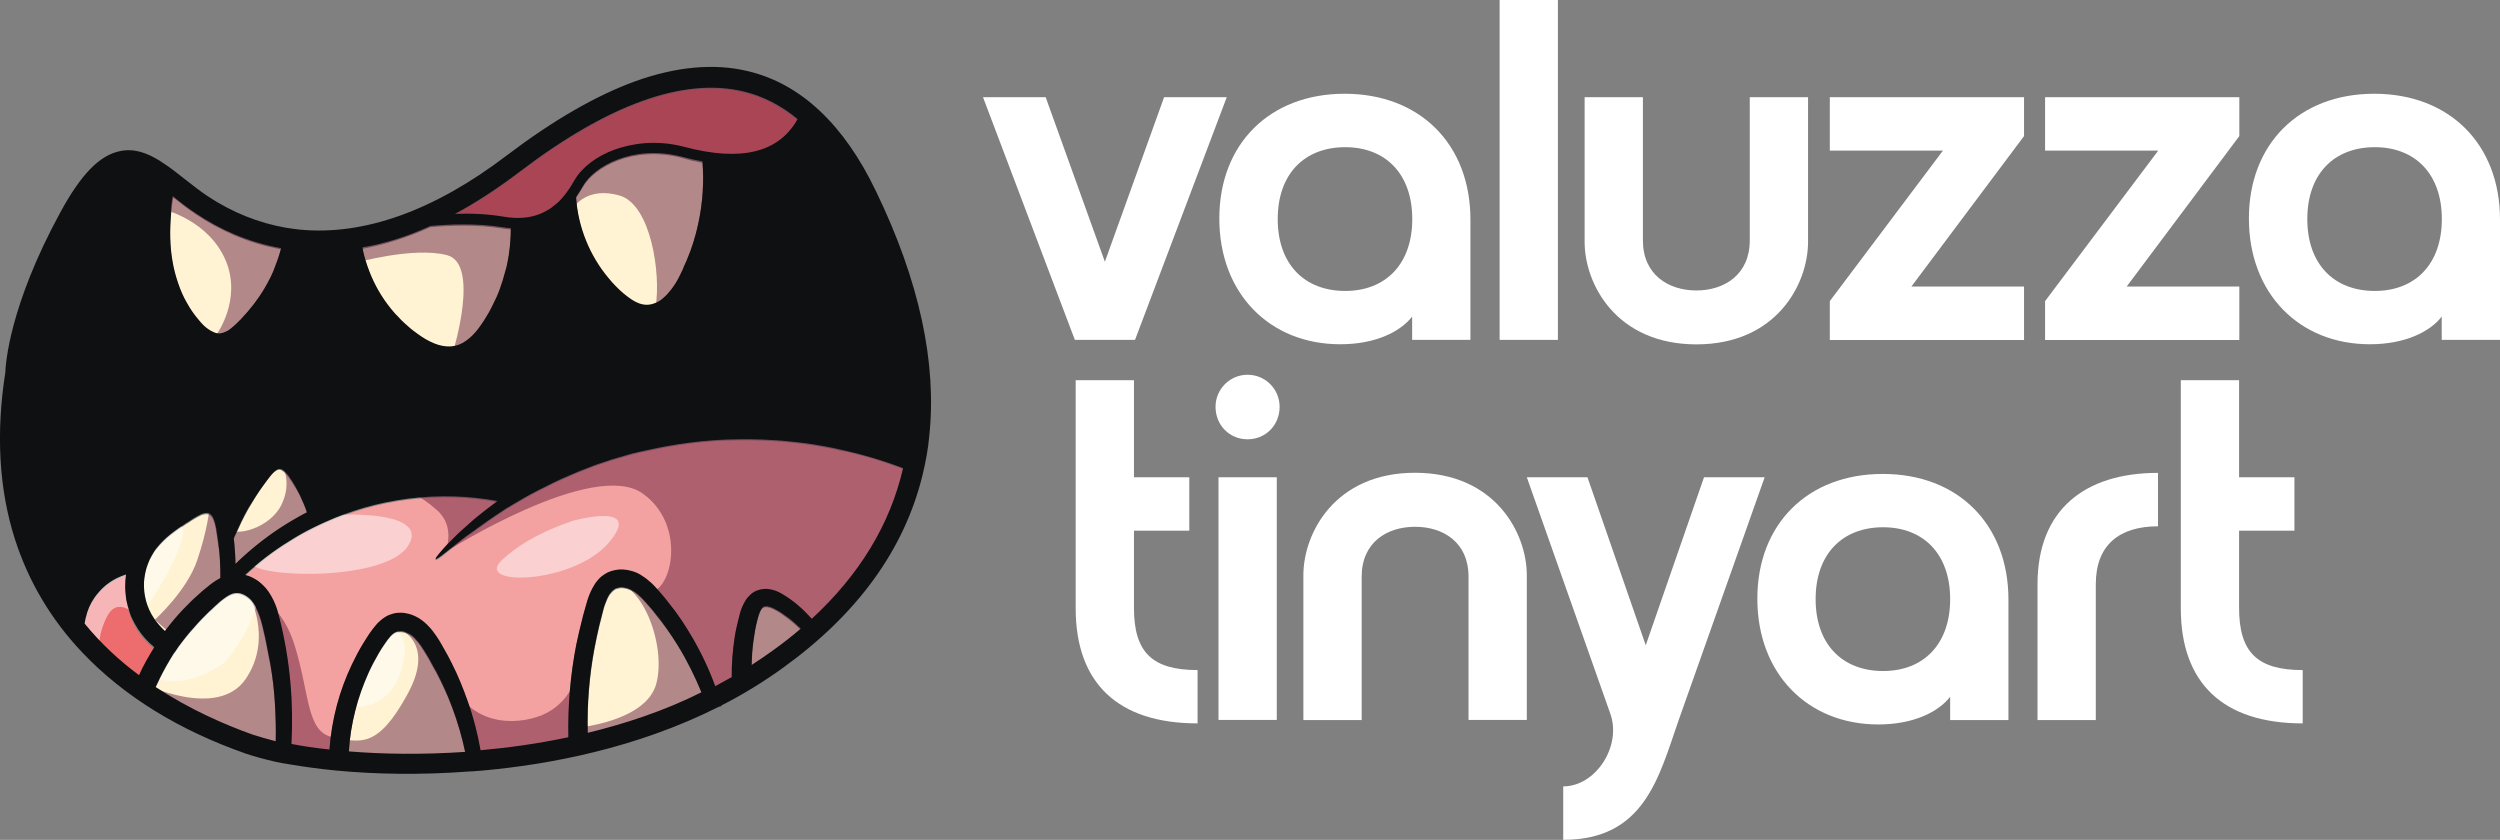
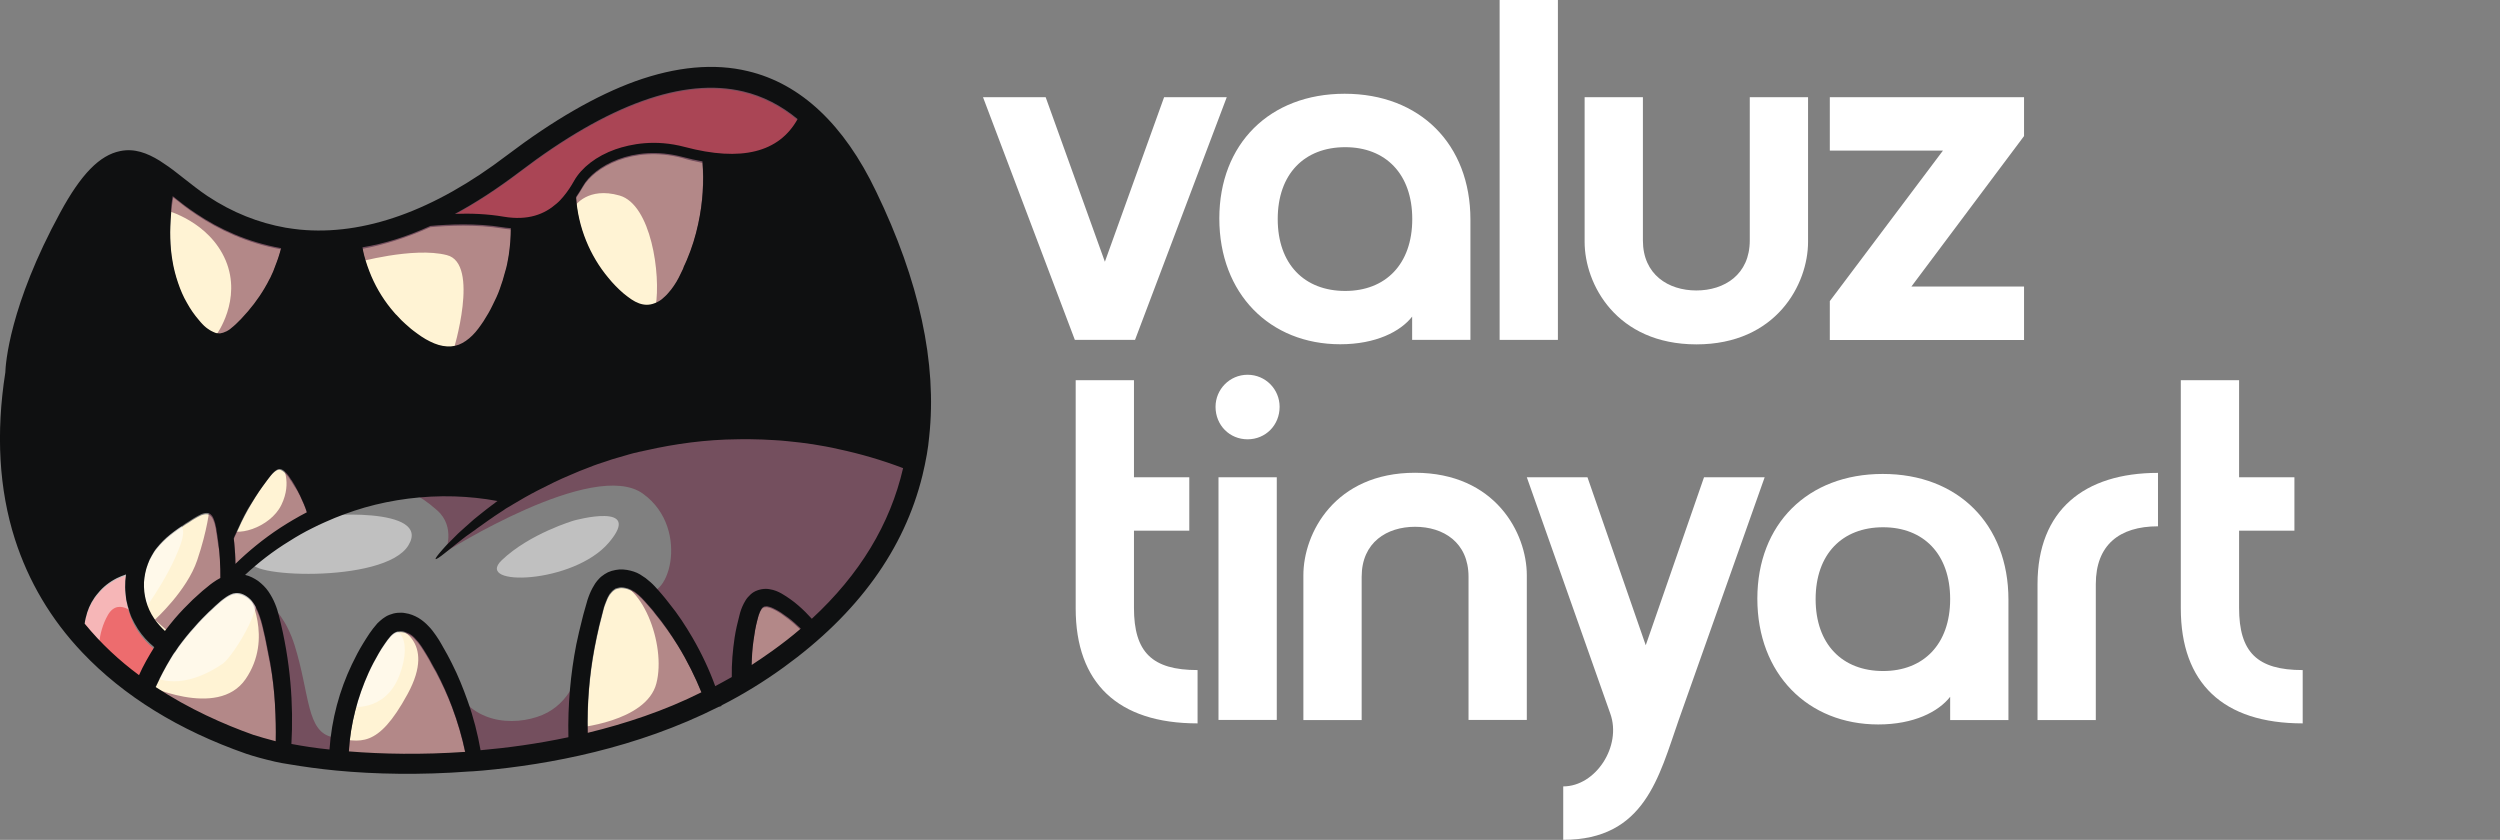
<svg xmlns="http://www.w3.org/2000/svg" version="1.1" id="Livello_1" x="0px" y="0px" viewBox="0 0 2114.7 710.4" style="enable-background:new 0 0 2114.7 710.4;" xml:space="preserve">
  <rect x="0" y="0" width="2114.7" height="710.4" fill="#808080" stroke="none" />
  <style type="text/css">
	.st0{fill:#FFFFFF;}
	.st1{fill:#F4A2A1;}
	.st2{fill:#FFF3D4;}
	.st3{fill:#ED6C6E;}
	.st4{opacity:0.5;}
	.st5{fill:#671E3B;}
	.st6{fill:#0F1011;}
</style>
  <g id="Livello_1_00000000902824783335728250000002330682158258811029_">
</g>
  <g id="Livello_2_00000174600838986384706800000002328156995552774051_">
</g>
  <g id="Livello_3">
</g>
  <g>
    <g>
      <path class="st0" d="M831.5,82.2h53l50.1,139.2l50.1-139.2h53l-77.6,205.3h-50.9L831.5,82.2z" />
      <path class="st0" d="M1243.8,185.7v101.8h-49.3v-19.7c-9.9,12.7-30.8,23.4-60.8,23.4c-59.5,0-102.3-42.7-102.3-106.4    c0-63.2,42.7-105.5,106-105.5C1201.1,79.3,1243.8,122,1243.8,185.7z M1137.9,124.5c-34.5,0-57.1,22.6-57.1,60.8    s22.6,60.8,57.1,60.8c34.1,0,56.7-22.6,56.7-60.8S1172,124.5,1137.9,124.5z" />
      <path class="st0" d="M1268.5,0h49.3v287.5h-49.3V0z" />
      <path class="st0" d="M1340.4,204.6V82.2h49.3v121.2c0,28.8,21.4,42.3,45.2,42.3c23.8,0,45.2-13.5,45.2-42.3V82.2h49.3v122.4    c0,35.7-26.7,86.7-94.5,86.7C1367.1,291.2,1340.4,240.3,1340.4,204.6z" />
      <path class="st0" d="M1547.8,82.2h164.3v32.9l-95.3,127.3h95.3v45.2h-164.3v-32.9l95.7-127.3h-95.7V82.2z" />
-       <path class="st0" d="M1729.9,82.2h164.3v32.9l-95.3,127.3h95.3v45.2h-164.3v-32.9l95.7-127.3h-95.7V82.2L1729.9,82.2z" />
-       <path class="st0" d="M2114.7,185.7v101.8h-49.3v-19.7c-9.8,12.7-30.8,23.4-60.8,23.4c-59.5,0-102.3-42.7-102.3-106.4    c0-63.2,42.7-105.5,106-105.5C2072,79.3,2114.7,122,2114.7,185.7z M2008.8,124.5c-34.5,0-57.1,22.6-57.1,60.8s22.6,60.8,57.1,60.8    c34.1,0,56.7-22.6,56.7-60.8S2042.9,124.5,2008.8,124.5z" />
      <g>
        <path class="st0" d="M1013,611.9c-67.4,0-103.1-34.1-103.1-97.3v-193h49.3v82.1h46.8v45.2h-46.8v65.3c0,37.4,15.2,52.6,53.8,52.6     V611.9L1013,611.9z" />
        <path class="st0" d="M1055.3,317c15.2,0,27.1,12.3,27.1,27.1c0,15.6-11.9,27.5-27.1,27.5s-27.1-11.9-27.1-27.5     C1028.2,329.4,1040.1,317,1055.3,317z M1030.7,403.7h49.3V609h-49.3V403.7z" />
        <path class="st0" d="M1291.5,486.6V609h-49.3V487.9c0-29.2-21.4-42.3-45.2-42.3c-23.8,0-45.2,13.1-45.2,42.3v121.2h-49.3V486.6     c0-35.7,26.7-86.7,94.5-86.7C1264.8,400,1291.5,450.9,1291.5,486.6z" />
        <path class="st0" d="M1291.5,403.7h51.3l49.3,142.1l49.3-142.1h51.3L1420,609c-16.8,48-28.7,101.4-97.7,101.4v-45.2     c27.5,0,49.7-34.1,39.8-61.6L1291.5,403.7z" />
        <path class="st0" d="M1698.9,507.2v101.9h-49.3v-19.7c-9.9,12.7-30.8,23.4-60.8,23.4c-59.5,0-102.3-42.7-102.3-106.4     c0-63.2,42.7-105.5,106-105.5C1656.2,400.8,1698.9,443.5,1698.9,507.2z M1592.9,446c-34.5,0-57.1,22.6-57.1,60.8     s22.6,60.8,57.1,60.8c34.1,0,56.7-22.6,56.7-60.8S1627,446,1592.9,446z" />
        <path class="st0" d="M1825.4,400v45.2c-32.9,0-52.6,16-52.6,48.9v115h-49.3v-115C1723.5,431.6,1763,400,1825.4,400z" />
        <path class="st0" d="M1947.8,611.9c-67.4,0-103.1-34.1-103.1-97.3v-193h49.3v82.1h46.8v45.2H1894v65.3     c0,37.4,15.2,52.6,53.8,52.6V611.9z" />
      </g>
    </g>
    <g>
      <g>
-         <path class="st1" d="M764,396.8c-11,47.6-36.9,90.2-77.4,127.7c-3.5-3.9-7.3-7.7-11.6-11.4c-2-1.8-4.3-3.5-6.5-5.3     c-1.2-0.8-2.2-1.6-3.5-2.4c-1.2-0.8-2.6-1.6-3.9-2.4c-2.9-1.6-6.1-3.1-10.2-3.7c-2-0.4-4.3-0.4-6.7,0c-2.2,0.4-4.7,1.2-6.7,2.4     c-2,1.2-3.7,2.9-5.1,4.5c-1.4,1.6-2.4,3.5-3.3,5.1c-1.8,3.5-2.9,6.7-3.7,10c-1.6,6.1-3.1,12.4-4.1,18.9     c-1.6,10.8-2.6,22-2.4,33.4c-4.7,2.6-9.4,5.3-14,7.7c-4.9-13.6-11.4-27.5-19.3-41.1c-5.7-9.8-12.2-19.8-19.8-29.1     c-1-1.2-1.8-2.4-2.9-3.7c-1-1.2-2-2.4-2.9-3.5c-2-2.4-4.1-4.7-6.3-7.1s-4.9-4.7-7.7-6.9c-1.4-1-3.1-2-4.7-3.1s-3.5-1.8-5.3-2.4     c-3.7-1.2-7.7-2-12.2-1.8c-2.2,0.2-4.3,0.6-6.5,1.2c-0.6,0.2-1,0.4-1.6,0.6s-1,0.4-1.6,0.6l-1.4,0.8c-0.4,0.2-1,0.6-1.4,0.8     c-1.8,1.2-3.7,2.6-5.1,4.3c-0.8,0.8-1.4,1.6-2,2.4s-1.2,1.6-1.6,2.4c-2.2,3.5-3.7,6.9-4.9,10.2c-0.6,1.6-1.2,3.5-1.6,5.1     c-0.4,1.6-1,3.3-1.4,4.9c-1,3.3-1.8,6.5-2.6,9.8c-1.6,6.5-3.3,13.2-4.7,20.2c-4.9,25-7.3,51.5-6.7,78.6c-26.7,5.7-51.9,9-74.3,11     c-2.4-13.6-5.9-27.7-11-41.9c-3.7-10.4-7.9-21-13.2-31.4c-1.4-2.6-2.6-5.3-4.1-7.9c-0.8-1.2-1.4-2.6-2.2-3.9     c-0.8-1.2-1.4-2.6-2.2-3.9c-1.4-2.6-3.1-5.3-4.9-7.9c-1.8-2.6-3.9-5.5-6.3-7.9c-2.4-2.6-5.3-5.1-8.6-7.1c-3.5-2-7.1-3.5-11.4-4.1     c-2-0.4-4.3-0.4-6.5-0.2s-4.5,0.8-6.5,1.6c-4.3,1.6-7.5,4.5-10.4,7.3c-2.6,2.9-4.7,5.7-6.7,8.6c-1.8,2.9-3.7,5.5-5.3,8.3     c-3.5,5.7-6.7,11.8-9.6,17.9c-10.4,21.8-17.1,46.2-18.9,71.9c-12-1.2-22.6-2.9-32.2-4.7c1.8-33-0.6-69.8-10.6-108.5     c-0.8-3.3-1.8-6.7-3.3-10.2c-1.4-3.5-3.3-6.9-5.5-10.2c-2.4-3.5-5.3-6.3-8.8-9c-3.3-2.2-6.7-4.1-11-5.1     c11-10.2,23.4-20,37.7-28.7c6.1-3.9,12.4-7.5,19.1-10.8c3.7-1.8,7.3-3.7,11.2-5.3c10.4-4.7,21.6-8.8,33.2-12.2     c23.6-6.7,49.3-10.2,75.9-9.4c12,0.4,24.2,1.6,36.4,3.9c-0.8,0.6-1.8,1.2-2.6,2c-1.6,1.2-3.1,2.2-4.7,3.5     c-1.4,1.2-3.1,2.2-4.5,3.5c-2.9,2.2-5.5,4.5-8.1,6.5c-0.6,0.6-1.2,1-1.8,1.6c-0.6,0.6-1.2,1-1.8,1.6c-1.2,1-2.2,2-3.5,3.1     c-2.2,2-4.3,3.9-6.3,5.7c-1.8,1.8-3.7,3.7-5.3,5.3s-3.1,3.1-4.5,4.5c-1.2,1.4-2.4,2.6-3.5,3.9c-4.1,4.7-6.1,7.3-5.7,7.9     c0.4,0.4,3.3-1.4,8.1-5.3c1.2-1,2.6-2,4.1-3.3s3.3-2.4,4.9-3.9c1.8-1.4,3.7-2.9,5.7-4.5s4.3-3.3,6.7-4.9c1.2-0.8,2.4-1.8,3.7-2.6     c0.6-0.4,1.2-1,1.8-1.4c0.6-0.4,1.2-0.8,2-1.4c2.6-1.8,5.5-3.9,8.3-5.9c1.4-1,3.1-2,4.5-3.1c1.6-1,3.1-2,4.7-3.1s3.3-2,4.9-3.3     c1.6-1,3.5-2,5.3-3.1c0.2-0.2,0.4-0.2,0.6-0.4c6.5-3.9,13.4-7.9,21-11.8c8.8-4.5,18.1-9.2,28.3-13.4c2.4-1,4.9-2,7.3-3.1     c2.4-1,4.9-1.8,7.5-2.9c2.4-1,5.1-2,7.7-2.9c2.6-0.8,5.3-1.8,7.9-2.6c1.4-0.4,2.6-0.8,4.1-1.4c1.4-0.4,2.6-0.8,4.1-1.2     c2.9-0.8,5.5-1.6,8.3-2.4c0.6-0.2,1.4-0.4,2-0.6c0.8-0.2,1.4-0.4,2.2-0.6c1.4-0.4,2.9-0.8,4.3-1c1.4-0.4,2.9-0.8,4.3-1     c1.4-0.2,2.9-0.8,4.5-1c23.6-5.3,49.5-9,76.8-9.2c6.7-0.2,13.6,0,20.8,0.2c6.9,0.4,14,0.6,21.2,1.4c7.1,0.6,14.3,1.6,21.4,2.6     c7.1,1.2,14.5,2.4,21.6,4.1C727.4,384.3,745.7,389.8,764,396.8z" />
-       </g>
+         </g>
      <g>
        <path class="st2" d="M666.5,523.4c3.9,2.9,7.3,6.1,10.6,9.2c-7.5,6.5-15.7,12.8-24.2,18.9c-5.7,4.1-11.4,7.9-17.3,11.8     c0.2-7.1,0.6-14,1.6-20.8c0.8-6.1,1.8-11.8,3.3-17.5c0.6-2.6,1.4-5.1,2.2-6.9c0.8-1.8,1.8-3.3,2.6-3.7c0.8-0.6,1.6-0.8,3.3-0.8     c1.4,0.2,3.5,0.8,5.5,1.8c1,0.6,2,1,3.1,1.6c1,0.6,2.2,1.4,3.3,2C662.6,520.6,664.7,522,666.5,523.4z" />
      </g>
      <g>
        <path class="st3" d="M628.4,78.1c16.5,3.9,32,11.8,46,23.4c-15.7,28.3-47.6,36.2-95.5,23.6c-25.2-6.7-45.8-2.4-58.6,2     c-16.1,5.7-28.7,15.5-35,26.7c-2.4,4.3-5.3,8.8-8.8,13c-1.8,2.2-3.9,4.5-6.1,6.3c-10,8.8-23.8,14.5-44.6,11     c-13.8-2.4-28.5-2.9-41.3-2.4c17.5-9.4,35.8-21.2,54.8-35.6C514.4,89.1,578.1,66.1,628.4,78.1z" />
      </g>
      <g>
        <path class="st2" d="M573.9,547c8.1,13.2,14.7,26.7,20,39.7c-32.2,15.5-65.2,26.5-96.7,34c-0.6-24.6,1.4-48.9,5.7-71.7     c1.2-6.5,2.6-12.8,4.1-19.3c0.8-3.1,1.6-6.3,2.4-9.4c0.4-1.6,0.8-3.1,1.2-4.7c0.4-1.4,0.8-2.9,1.4-4.3c1-2.6,2-5.3,3.3-7.3     c0.4-0.6,0.6-1,1-1.4s0.6-0.8,1-1.2c0.6-0.8,1.4-1.4,2.2-2c0.2-0.2,0.4-0.2,0.6-0.4c0.2,0,0.4-0.2,0.6-0.4     c0.2-0.2,0.4-0.2,0.6-0.2s0.4-0.2,0.6-0.2c0.8-0.2,1.8-0.4,2.6-0.6c2-0.2,4.3,0.2,6.3,0.8c1,0.4,2,0.8,3.1,1.2     c1,0.6,2,1.2,3.1,1.8c2,1.4,4.1,3.3,5.9,5.1c1.8,2,3.9,4.1,5.7,6.3c1,1,1.8,2.2,2.9,3.3c0.8,1,1.8,2.2,2.6,3.3     C561.8,528.7,568.2,537.9,573.9,547z" />
      </g>
      <g>
        <path class="st2" d="M594.2,137.8c1.2,16.5,0.2,34.2-3.7,52.5c-2.2,10.2-5.3,20.4-9.6,30.5l-0.8,1.8l-0.8,1.8     c-0.6,1.2-1.2,2.4-1.6,3.9c-0.6,1.2-1.2,2.4-1.8,3.7c-0.6,1.2-1.2,2.4-1.8,3.7c-1.2,2.4-2.6,4.7-4.1,6.9s-3.1,4.3-4.9,6.3     c-1.6,2-3.7,3.7-5.5,5.3c-1,0.8-2,1.4-3.1,2l-1.6,0.8c-0.6,0.2-1,0.4-1.6,0.6c-2,0.8-4.3,1.2-6.3,1.2s-4.3-0.4-6.5-1.2     c-2.2-0.8-4.5-2-6.7-3.5c-2.2-1.4-4.5-3.3-6.7-5.1c-4.5-3.9-8.8-8.3-12.6-13c-15.5-18.5-25.7-42.8-27.3-68.4     c2.2-3.3,4.1-6.3,5.9-9.4c9.2-16.3,42.1-35.4,83.7-24.6C582.8,135.5,588.5,136.7,594.2,137.8z" />
      </g>
      <g>
        <path class="st2" d="M432.1,194.2c0,7.5-0.6,15.3-1.8,23.2c-0.8,4.7-1.6,9.4-3.1,14c-0.6,2.4-1.4,4.7-2,7.1     c-0.4,1.2-0.8,2.2-1.2,3.5l-0.6,1.8l-0.6,1.8c-1.6,4.7-3.9,9.4-6.1,13.8c-2.2,4.7-4.9,9.2-7.7,13.6c-2.9,4.3-5.9,8.6-9.4,12     c-3.5,3.5-7.5,6.3-11.6,7.9s-8.6,1.8-13.4,1c-4.7-0.8-9.6-2.9-14.5-5.7c-2.4-1.4-4.7-2.9-7.1-4.7c-1.2-0.8-2.2-1.6-3.5-2.6     c-1.2-0.8-2.2-1.8-3.5-2.9l-1.6-1.4c-0.6-0.4-1-1-1.6-1.4c-1-1-2.2-2-3.3-3.1c-1-1-2-2-3.1-3.3c-0.4-0.6-1-1-1.6-1.6l-1.4-1.6     c-7.9-9-14.5-19.5-19.3-30.7c-2.4-5.7-4.5-11.6-6.1-17.7c-0.6-2.2-1-4.5-1.4-6.7c17.9-3.3,37.1-9.2,57.4-18.3     c15.3-1.4,39.1-2.4,60.3,1c2.2,0.4,4.5,0.6,6.7,0.8C431.3,194.2,431.7,194.2,432.1,194.2z" />
      </g>
      <g>
        <path class="st2" d="M382.3,598.3c4.9,13,8.6,25.9,11.2,38.3c-36.4,2.6-70,2-98.6-0.2c1.4-23.6,7.5-46.2,16.7-66.6     c2.6-5.7,5.5-11.2,8.6-16.5c1.4-2.6,3.3-5.3,4.9-7.7s3.3-4.7,4.9-6.5s3.3-3.1,4.9-3.7c1.4-0.6,3.3-0.8,5.1-0.6     c1.8,0.2,3.9,1,5.9,2c1.8,1,3.7,2.4,5.3,4.3c3.5,3.5,6.3,8.1,9.4,13.2c0.8,1.2,1.4,2.4,2.2,3.7c0.6,1.2,1.4,2.4,2,3.7     c1.4,2.4,2.6,4.9,4.1,7.3C374.1,578.8,378.6,588.6,382.3,598.3z" />
      </g>
      <g>
        <path class="st2" d="M254,420c2.2,4.7,4.3,9.4,5.7,14c-7.9,4.1-15.5,8.6-22.6,13.2c-14.3,9.4-26.9,19.8-37.9,30.5     c0-5.9-0.4-12-1-18.1c-0.2-1.2-0.2-2.2-0.4-3.5l0,0c0.4-1.2,0.8-2.2,1.4-3.3c3.3-7.5,6.7-14.7,10.6-21.6     c3.9-6.9,7.9-13.4,12.2-19.5c1-1.4,2.2-3.1,3.3-4.5c1.2-1.4,2.2-3.1,3.3-4.3c1-1.2,2-2.4,3.1-3.3c1-0.8,1.8-1.4,2.6-1.8     s1.4-0.4,2-0.4s1.2,0.2,2,0.6c1.6,0.8,3.7,2.9,5.5,5.3c0.4,0.6,0.8,1.2,1.2,1.8c0.4,0.6,0.8,1.4,1.4,2c0.8,1.4,1.8,2.9,2.6,4.3     C251.1,414.3,252.6,417.1,254,420z" />
      </g>
      <g>
        <path class="st2" d="M232.8,596.9c0.6,10.6,0.8,21,0.6,30.9c-7.9-1.8-14.5-3.7-19.3-5.3c-24.8-8.8-54.2-21.8-82.7-40.5     c3.9-8.3,8.1-16.5,12.8-24.2c1.2-2,2.4-4.1,3.9-5.9c1.8-2.9,3.9-5.7,5.9-8.3c2.2-2.9,4.5-5.7,6.7-8.3c4.5-5.3,9.2-10.4,14-15.1     c1.2-1.2,2.4-2.4,3.7-3.5c1.2-1.2,2.4-2.2,3.7-3.5c1.2-1,2.2-2,3.5-3.1l0.2-0.2c1.2-1,2.4-2,3.7-2.9c2.4-1.8,4.7-3.1,6.9-3.9     c0.6-0.2,1.2-0.4,1.8-0.4c0.4,0,0.8-0.2,1.2-0.2c1,0,2,0,3.1,0.2c4.1,0.8,8.6,3.9,11.4,7.9c3.1,4.3,5.1,9.6,6.9,15.5     c0.8,2.9,1.6,6.1,2.2,9c0.8,3.1,1.4,6.1,2,9.2c1.2,6.1,2.4,12,3.5,17.9C230.8,573.9,232,585.5,232.8,596.9z" />
      </g>
      <g>
        <path class="st2" d="M237.7,210.9c-0.4,1.6-1,3.3-1.4,4.9c-0.6,2.4-1.6,4.7-2.4,7.1c-0.4,1.2-1,2.4-1.4,3.7     c-0.4,1.2-1,2.4-1.4,3.7c-0.6,1.2-1,2.4-1.6,3.5l-0.8,1.8l-1,1.8c-0.6,1.2-1.2,2.2-1.8,3.5c-0.6,1.2-1.4,2.2-2,3.5     c-5.5,9.4-12.2,18.1-20,26.3c-1,1-2,2-3.1,3.1c-1,1-2,2-3.1,2.9c-2,1.8-4.1,3.5-6.1,4.5s-3.9,1.6-5.5,1.8c-0.8,0-1.8,0-2.9-0.2     c-0.4,0-1-0.2-1.4-0.4c-0.4-0.2-1-0.4-1.4-0.6c-1-0.4-2-1-3.1-1.6c-1-0.6-2-1.4-3.1-2.2s-2-1.8-3.1-2.9c-1-1-1.8-2-2.9-3.3     c-3.9-4.5-7.3-9.4-10.2-14.7c-3.1-5.3-5.5-11-7.5-16.9s-3.7-12.2-4.7-18.5c-2.2-12.6-2.4-26.1-1.2-39.7c0.4-4.9,1-9.8,2-14.9     c6.1,4.9,12.6,10,19.8,14.7C185.2,194.4,209.2,205.8,237.7,210.9z" />
      </g>
      <g>
        <path class="st2" d="M186.2,474.8c0.4,5.1,0.4,10.4,0.4,15.3c-2.2,1.2-4.3,2.4-6.3,3.9c-1.6,1.2-3.1,2.2-4.5,3.5     c-1.4,1.2-2.9,2.4-4.3,3.5c-1.4,1.2-2.6,2.4-4.1,3.7c-1.4,1.2-2.6,2.4-4.1,3.7c-5.3,5.1-10.4,10.4-15.3,16.1     c-2.9,3.5-5.7,6.9-8.3,10.4c-3.7-3.1-6.9-6.7-9.6-10.6c-6.3-9.2-9-20-8.6-30.7c0.4-5.3,1.4-10.6,3.3-15.5c0.8-2.4,2-4.9,3.3-7.1     c1.2-2.2,2.6-4.5,4.3-6.5c1.6-2,3.5-4.1,5.3-5.9s3.9-3.7,5.9-5.3c4.3-3.5,8.8-6.5,13.4-9.6c1.2-0.8,2.4-1.4,3.5-2.2l1.8-1.2     l1.6-1c2.2-1.4,4.3-2.4,6.1-3.3c1-0.4,1.8-0.6,2.6-0.8c0.8-0.2,1.4-0.2,2.2-0.2c1.2,0,2.2,0.4,3.1,1.2c0.4,0.4,1,1,1.4,1.6     s0.8,1.4,1.2,2.4c0.8,1.8,1.4,4.1,1.8,6.3c0.2,0.6,0.2,1.2,0.4,1.8v0.2l0,0l0.2,1.6c0.2,1.2,0.4,2.4,0.6,3.7     c0.4,2.4,0.6,4.9,1,7.3C185.6,465.8,186,470.3,186.2,474.8z" />
      </g>
      <g>
        <path class="st3" d="M116.5,533.6c3.7,5.7,8.3,10.8,13.8,15.3c-4.7,7.3-9,15.1-12.8,23.2c-16.5-12.2-32.2-26.7-46-43.6     c0.4-3.1,1.2-6.3,2.2-9.6c1.8-5.7,4.9-11.4,9.2-16.3c4.1-5.1,9.6-9.4,15.9-12.6c2.4-1.2,5.1-2.2,7.7-3.1     c-0.2,1.8-0.4,3.7-0.6,5.5c-0.2,3.5-0.2,7.1,0.2,10.6c0.2,1.8,0.4,3.5,0.6,5.3c0.2,0.8,0.4,1.8,0.6,2.6c0.2,0.8,0.4,1.8,0.6,2.6     l0.8,2.6c0.2,0.8,0.6,1.6,0.8,2.6l0.4,1.2c0.2,0.4,0.4,0.8,0.4,1.2l1,2.4C112.7,527.3,114.5,530.5,116.5,533.6z" />
      </g>
      <g class="st4">
        <path class="st5" d="M140.6,177.9c0,0,36.2,9.2,50.3,42.4c14,33.4-7.9,62.9-7.9,62.9s26.1,3.7,46-30.1     c20-33.6,17.7-49.9,17.7-49.9s-40.9-6.1-63.5-25.7C160.3,158.1,137.3,150.8,140.6,177.9z" />
      </g>
      <g class="st4">
        <path class="st5" d="M300.8,222.3c0,0,48.9-13.8,77.2-6.5c28.3,7.1,5.3,81.4,5.3,81.4s24-5.1,38.9-45.6s12.6-61.7,12.6-61.7     s13.6,4.3,27.1-4.1c13.4-8.6,20.4-18.9,20.4-18.9l4.1,7.3c0,0,10.8-16.5,37.7-8.8c26.7,7.7,35,66.8,30.5,93.7     c0,0,19.8-7.3,35.2-48.5c15.5-41.3,13.4-72.7,13.4-72.7s48.5,3.7,67.2-18.1c18.7-22,10.2-26.9-6.5-36.4     c-16.7-9.6-97.1-38.1-157.2,9.4C446.6,140.2,372.3,186,298,203.9L300.8,222.3z" />
      </g>
      <g class="st4">
        <path class="st5" d="M121.6,578.4c0,0,62.3,30.5,86.1-3.9c23.8-34.6,2.4-72.3,2.4-72.3s25.9,2,39.1,43.6     c13,41.5,9.8,73.5,32.4,77.8c22.8,4.3,37.7,10.2,63.1-36.4c25.5-46.6-10.6-57-10.6-57s32.6,3.1,46.8,43     c14.3,39.9,53.8,41.5,77.8,31.6c24-10,30.1-35,30.1-35l-2.2,46c0,0,60.1-4.9,68.6-37.7c8.6-32.8-12.6-89.4-41.9-87.1     c0,0,7.5-9,29.1,7.3c21.6,16.3,43.4-50.3,1.6-80.6C502.4,387.2,376.6,467,376.6,467s9.4-21-6.9-35.4     c-16.3-14.5-26.3-16.3-26.3-16.3s60.9-13.2,91,5.5c0,0,57.6-37.1,138.1-52.3c80.4-15.3,199.7,25.2,199.7,25.2     s-14,73.3-74.1,133.4c-60.3,60.1-179.2,100-223,107.1s-133.6,15.3-175.7,12C257.2,642.9,153,616.1,121.6,578.4z" />
      </g>
      <g class="st4">
        <path class="st5" d="M131,524.2c0,0,27.1-24.4,35.8-50.3c8.8-25.9,10.4-43.6,10.4-43.6s6.1,6.3,13.6,15.7     c7.5,9.4,37.7,0.6,47.2-18.9s0.6-33.6,0.6-33.6s8.1,2.2,17.7,18.5c9.4,16.3,14.5,25.7,14.5,25.7S211,470.1,200.4,488     s-50.7,52.9-50.7,52.9L131,524.2z" />
      </g>
      <g class="st4">
        <path class="st0" d="M128.1,571.9c0,0,0.2,6.7,16.7-27.7c16.3-34.4,45-54.6,66-48.5c21,5.9-13.8,59.7-22.2,65.6     C179.9,567.2,153,584.3,128.1,571.9z" />
      </g>
      <g class="st4">
        <path class="st0" d="M83.5,554.8c0,0-1.6-18.5,7.9-34.8c9.6-16.3,25.9,2.4,25.9,2.4s25-32,35.6-62.3     c10.4-30.3-22.2-13.6-30.7,0.4c-8.6,14-9.8,19.3-9.8,19.3s-21.8-1.4-35.6,23C63,527.3,64.2,533,64.2,533L83.5,554.8z" />
      </g>
      <g class="st4">
        <path class="st0" d="M295.5,597.7c0,0,30.1,5.7,42.4-26.5s-2.6-48.9-19.3-30.9C301.6,558.4,295.5,597.7,295.5,597.7z" />
      </g>
      <g class="st4">
        <path class="st0" d="M280.9,435.5c0,0-52.9,24-66.8,38.3s111,20.6,131.3-12.4c20.4-33-74.1-27.1-86.1-22.6" />
      </g>
      <g class="st4">
        <path class="st0" d="M485.5,440.3c0,0-37.5,11-61.1,33.6s60.7,20.2,90.6-14.9C544.9,423.9,485.5,440.3,485.5,440.3z" />
      </g>
      <path class="st6" d="M632.7,60.2c-28.5-6.9-60.7-3.9-95.5,8.6c-33,12-69.4,33-108.3,62.5c-61.9,47.2-121.4,68.2-175.5,62.9    c-3.9-0.4-7.9-1-11.8-1.6c-23-4.1-45-12.8-66-26.7c-7.1-4.7-13.6-10-20.2-15.1c-1.8-1.4-3.7-2.9-5.5-4.3    c-4.9-3.9-10-7.5-14.9-10.6c-10.6-6.5-21.4-10.6-33.4-8.1c-17.3,3.5-33,19.5-50.5,51.7C7.8,258.9,4.7,308.4,4.5,315.1    c-8.1,51.5-5.3,99,8.1,140.9c11.4,35.6,30.5,68,57,95.9c35,36.9,81.7,65.8,138.7,85.7c6.5,2.2,14.9,4.5,24.4,6.7    c3.7,0.8,7.7,1.6,12,2.2c11.8,2,25.2,3.9,39.9,5.3c32.4,3.1,71.1,3.9,112,0.8c1.2,0,2.6-0.2,3.9-0.2c2.4-0.2,5.1-0.4,7.7-0.6    c56.4-5.1,130.3-18.9,199.5-53.8l2.6-0.8c0-0.2,0-0.2-0.2-0.4c18.1-9.2,35.8-20,52.9-32.4c62.7-45.4,102-99.8,117.3-162.3    c1.4-5.7,2.6-11.6,3.7-17.7c0.8-4.9,1.6-10,2-15.1c6.7-61.9-8.3-131.7-45-207.5C713.9,105.2,677.3,70.8,632.7,60.2z M439.5,145.3    c75.1-57.2,138.7-80,189.2-68c16.5,3.9,32,11.8,46,23.4C659,129,627,137,579.2,124.3c-25.2-6.7-45.8-2.4-58.6,2    c-16.1,5.7-28.7,15.5-35,26.7c-2.4,4.3-5.3,8.8-8.8,13c-1.8,2.2-3.9,4.5-6.1,6.3c-10,8.8-23.8,14.5-44.6,11    c-13.8-2.4-28.5-2.9-41.3-2.4C402.2,171.6,420.3,159.8,439.5,145.3z M590.6,189.3c-2.2,10.2-5.3,20.4-9.6,30.5l-0.8,1.8l-0.8,1.8    c-0.6,1.2-1.2,2.4-1.6,3.9c-0.6,1.2-1.2,2.4-1.8,3.7c-0.6,1.2-1.2,2.4-1.8,3.7c-1.2,2.4-2.6,4.7-4.1,6.9c-1.4,2.2-3.1,4.3-4.9,6.3    c-1.6,2-3.7,3.7-5.5,5.3c-1,0.8-2,1.4-3.1,2L555,256c-0.6,0.2-1,0.4-1.6,0.6c-2,0.8-4.3,1.2-6.3,1.2s-4.3-0.4-6.5-1.2    c-2.2-0.8-4.5-2-6.7-3.5s-4.5-3.3-6.7-5.1c-4.5-3.9-8.8-8.3-12.6-13c-15.5-18.5-25.7-42.8-27.3-68.4c2.2-3.3,4.1-6.3,5.9-9.4    c9.2-16.3,42.1-35.4,83.7-24.6c5.9,1.6,11.8,2.9,17.3,3.9C595.6,153.2,594.6,171,590.6,189.3z M364.1,191.1    c15.3-1.4,39.1-2.4,60.3,1c2.2,0.4,4.5,0.6,6.7,0.8c0.4,0,0.6,0,1,0c0,7.5-0.6,15.3-1.8,23.2c-0.8,4.7-1.6,9.4-3.1,14    c-0.6,2.4-1.4,4.7-2,7.1c-0.4,1.2-0.8,2.2-1.2,3.5l-0.6,1.8l-0.6,1.8c-1.6,4.7-3.9,9.4-6.1,13.8c-2.2,4.7-4.9,9.2-7.7,13.6    c-2.9,4.3-5.9,8.6-9.4,12c-3.5,3.5-7.5,6.3-11.6,7.9c-4.3,1.6-8.6,1.8-13.4,1c-4.7-0.8-9.6-2.9-14.5-5.7c-2.4-1.4-4.7-2.9-7.1-4.7    c-1.2-0.8-2.2-1.6-3.5-2.6c-1.2-0.8-2.2-1.8-3.5-2.9l-1.6-1.4c-0.6-0.4-1-1-1.6-1.4c-1-1-2.2-2-3.3-3.1c-1-1-2-2.2-3.1-3.3    c-0.4-0.6-1-1-1.6-1.6l-1.4-1.6c-7.9-9-14.5-19.5-19.3-30.7c-2.4-5.7-4.5-11.6-6.1-17.7c-0.6-2.2-1-4.5-1.4-6.7    C324.8,206.2,344,200.3,364.1,191.1z M222.4,411c1-1.4,2.2-3.1,3.3-4.5c1.2-1.4,2.2-3.1,3.3-4.3c1-1.2,2-2.4,3.1-3.3    c1-0.8,1.8-1.4,2.6-1.8s1.4-0.4,2-0.4s1.2,0.2,2,0.6c1.6,0.8,3.7,2.9,5.5,5.3c0.4,0.6,0.8,1.2,1.2,1.8c0.4,0.6,0.8,1.4,1.4,2    c0.8,1.4,1.8,2.9,2.6,4.3c1.6,2.9,3.1,5.7,4.5,8.6c2.2,4.7,4.3,9.4,5.7,14c-7.9,4.1-15.5,8.6-22.6,13.2    c-14.3,9.4-26.9,19.8-37.9,30.5c0-5.9-0.4-12-1-18.1c-0.2-1.2-0.2-2.2-0.4-3.5l0,0c0.4-1.2,0.8-2.2,1.4-3.3    c3.3-7.5,6.7-14.7,10.6-21.6C213.9,423.6,217.9,417.1,222.4,411z M146.1,165.9c6.1,4.9,12.6,10,19.8,14.7    c19.3,13,43.4,24.2,71.9,29.3c-0.4,1.6-1,3.3-1.4,4.9c-0.6,2.4-1.6,4.7-2.4,7.1c-0.4,1.2-1,2.4-1.4,3.7c-0.4,1.2-1,2.4-1.4,3.7    c-0.6,1.2-1,2.4-1.6,3.5l-0.8,1.8l-1,1.8c-0.6,1.2-1.2,2.2-1.8,3.5c-0.6,1.2-1.4,2.2-2,3.5c-5.5,9.4-12.2,18.1-20,26.3    c-1,1-2,2-3.1,3.1c-1,1-2,2-3.1,2.9c-2,1.8-4.1,3.5-6.1,4.5s-3.9,1.6-5.5,1.8c-0.8,0-1.8,0-2.9-0.2c-0.4,0-1-0.2-1.4-0.4    c-0.4-0.2-1-0.4-1.4-0.6c-1-0.4-2-1-3.1-1.6c-1-0.6-2-1.4-3.1-2.2s-2-1.8-3.1-2.9s-1.8-2-2.9-3.3c-3.9-4.5-7.3-9.4-10.2-14.7    c-3.1-5.3-5.5-11-7.5-16.9s-3.7-12.2-4.7-18.5c-2.2-12.6-2.4-26.1-1.2-39.7C144.6,175.8,145.2,170.8,146.1,165.9z M117.6,571.1    c-16.5-12.2-32.2-26.7-46-43.6c0.4-3.1,1.2-6.3,2.2-9.6c1.8-5.7,4.9-11.4,9.2-16.3c4.1-5.1,9.6-9.4,15.9-12.6    c2.4-1.2,5.1-2.2,7.7-3.1c-0.2,1.8-0.4,3.7-0.6,5.5c-0.2,3.5-0.2,7.1,0.2,10.6c0.2,1.8,0.4,3.5,0.6,5.3c0.2,0.8,0.4,1.8,0.6,2.6    c0.2,0.8,0.4,1.8,0.6,2.6l0.8,2.6c0.2,0.8,0.6,1.6,0.8,2.6l0.4,1.2c0.2,0.4,0.4,0.8,0.4,1.2l1,2.4c1.6,3.3,3.3,6.5,5.3,9.6    c3.7,5.7,8.3,10.8,13.8,15.3C125.7,555.2,121.2,562.9,117.6,571.1z M130.4,523.2c-6.3-9.2-9-20-8.6-30.7    c0.4-5.3,1.4-10.6,3.3-15.5c0.8-2.4,2-4.9,3.3-7.1c1.2-2.2,2.6-4.5,4.3-6.5c1.6-2,3.5-4.1,5.3-5.9s3.9-3.7,5.9-5.3    c4.3-3.5,8.8-6.5,13.4-9.6c1.2-0.8,2.4-1.4,3.5-2.2l1.8-1.2l1.6-1c2.2-1.4,4.3-2.4,6.1-3.3c1-0.4,1.8-0.6,2.6-0.8    c0.8-0.2,1.4-0.2,2.2-0.2c1.2,0,2.2,0.4,3.1,1.2c0.4,0.4,1,1,1.4,1.6s0.8,1.4,1.2,2.4c0.8,1.8,1.4,4.1,1.8,6.3    c0.2,0.6,0.2,1.2,0.4,1.8v0.2l0,0l0.2,1.6c0.2,1.2,0.4,2.4,0.6,3.7c0.4,2.4,0.6,4.9,1,7.3c0.6,4.7,1,9.2,1.2,13.6    c0.4,5.1,0.4,10.4,0.4,15.3c-2.2,1.2-4.3,2.4-6.3,3.9c-1.6,1.2-3.1,2.2-4.5,3.5c-1.4,1.2-2.9,2.4-4.3,3.5    c-1.4,1.2-2.6,2.4-4.1,3.7c-1.4,1.2-2.6,2.4-4.1,3.7c-5.3,5.1-10.4,10.4-15.3,16.1c-2.9,3.5-5.7,6.9-8.3,10.4    C136.3,530.7,133,527.1,130.4,523.2z M214.3,621.6c-24.8-8.8-54.2-21.8-82.7-40.5c3.9-8.3,8.1-16.5,12.8-24.2    c1.2-2,2.4-4.1,3.9-5.9c1.8-2.9,3.9-5.7,5.9-8.3c2.2-2.9,4.5-5.7,6.7-8.3c4.5-5.3,9.2-10.4,14-15.1c1.2-1.2,2.4-2.4,3.7-3.5    c1.2-1.2,2.4-2.2,3.7-3.5c1.2-1,2.2-2,3.5-3.1l0.2-0.2c1.2-1,2.4-2,3.7-2.9c2.4-1.8,4.7-3.1,6.9-3.9c0.6-0.2,1.2-0.4,1.8-0.4    c0.4,0,0.8-0.2,1.2-0.2c1,0,2,0,3.1,0.2c4.1,0.8,8.6,3.9,11.4,7.9c3.1,4.3,5.1,9.6,6.9,15.5c0.8,2.9,1.6,6.1,2.2,9    c0.8,3.1,1.4,6.1,2,9.2c1.2,6.1,2.4,12,3.5,17.9c2,11.8,3.3,23.6,3.9,34.8c0.6,10.6,0.8,21,0.6,30.9    C225.7,625,219.2,623.2,214.3,621.6z M295.1,635.6c1.4-23.6,7.5-46.2,16.7-66.6c2.6-5.7,5.5-11.2,8.6-16.5    c1.4-2.6,3.3-5.3,4.9-7.7s3.3-4.7,4.9-6.5s3.3-3.1,4.9-3.7c1.4-0.6,3.3-0.8,5.1-0.6c1.8,0.2,3.9,1,5.9,2c1.8,1,3.7,2.4,5.3,4.3    c3.5,3.5,6.3,8.1,9.4,13.2c0.8,1.2,1.4,2.4,2.2,3.7c0.6,1.2,1.4,2.4,2,3.7c1.4,2.4,2.6,4.9,4.1,7.3c5.1,9.8,9.6,19.8,13.2,29.5    c4.9,13,8.6,25.9,11.2,38.3C357,638.5,323.6,637.9,295.1,635.6z M497.1,619.9c-0.6-24.6,1.4-48.9,5.7-71.7    c1.2-6.5,2.6-12.8,4.1-19.3c0.8-3.1,1.6-6.3,2.4-9.4c0.4-1.6,0.8-3.1,1.2-4.7c0.4-1.4,0.8-2.9,1.4-4.3c1-2.6,2-5.3,3.3-7.3    c0.2-0.6,0.6-1,1-1.4s0.6-0.8,1-1.2c0.6-0.8,1.4-1.4,2.2-2c0.2-0.2,0.4-0.2,0.6-0.4c0.2-0.2,0.4-0.2,0.6-0.4    c0.2-0.2,0.4-0.2,0.6-0.2s0.4-0.2,0.6-0.2c0.8-0.2,1.8-0.4,2.6-0.6c2-0.2,4.1,0.2,6.3,0.8c1,0.4,2,0.8,3.1,1.2    c1,0.6,2,1.2,3.1,1.8c2,1.4,4.1,3.3,5.9,5.1c1.8,2,3.9,4.1,5.7,6.3c1,1,1.8,2.2,2.9,3.3c1,1,1.8,2.2,2.6,3.3    c7.3,8.8,13.6,18.1,19.3,27.3c8.1,13.2,14.7,26.7,20,39.7C561.8,601.4,528.7,612.2,497.1,619.9z M653.1,550.7    c-5.7,4.1-11.4,7.9-17.3,11.8c0.2-7.1,0.6-14,1.6-20.8c0.8-6.1,1.8-11.8,3.3-17.5c0.6-2.6,1.4-5.1,2.2-6.9    c0.8-1.8,1.8-3.3,2.6-3.7c0.8-0.6,1.6-0.8,3.3-0.8c1.4,0.2,3.5,0.8,5.5,1.8c1,0.6,2,1,3.1,1.6c1,0.6,2.2,1.2,3.3,2    c2,1.4,4.1,2.9,6.1,4.3c3.9,2.9,7.3,6.1,10.6,9.2C669.8,538.3,661.6,544.6,653.1,550.7z M686.7,523.4c-3.5-3.9-7.3-7.7-11.6-11.4    c-2-1.8-4.3-3.5-6.5-5.1c-1.2-0.8-2.2-1.6-3.5-2.4c-1.2-0.8-2.6-1.6-3.9-2.4c-2.9-1.6-6.1-3.1-10.2-3.7c-2-0.4-4.3-0.4-6.7,0    c-2.2,0.4-4.7,1.2-6.7,2.4c-2,1.2-3.7,2.9-5.1,4.5c-1.4,1.6-2.4,3.5-3.3,5.1c-1.8,3.5-2.9,6.7-3.7,10c-1.6,6.1-3.1,12.4-4.1,18.9    c-1.6,10.8-2.6,22-2.4,33.4c-4.7,2.6-9.4,5.3-14,7.7c-4.9-13.6-11.4-27.5-19.3-41.1c-5.7-9.8-12.2-19.8-19.8-29.1    c-1-1.2-1.8-2.4-2.9-3.7c-1-1.2-2-2.4-2.9-3.5c-2-2.4-4.1-4.7-6.3-7.1s-4.9-4.7-7.7-6.9c-1.4-1-3.1-2-4.7-3.1    c-1.6-1-3.5-1.8-5.3-2.4c-3.7-1.2-7.7-2-12.2-1.8c-2.2,0.2-4.3,0.6-6.5,1.2c-0.6,0.2-1,0.4-1.6,0.6s-1,0.4-1.6,0.6l-1.4,0.8    c-0.4,0.2-1,0.6-1.4,0.8c-1.8,1.2-3.7,2.6-5.1,4.3c-0.8,0.8-1.4,1.6-2,2.4s-1.2,1.6-1.6,2.4c-2.2,3.5-3.7,6.9-4.9,10.2    c-0.6,1.6-1.2,3.5-1.6,5.1s-1,3.3-1.4,4.9c-1,3.3-1.8,6.5-2.6,9.8c-1.6,6.5-3.3,13.2-4.7,20.2c-4.9,25-7.3,51.5-6.7,78.6    c-26.7,5.7-51.9,9-74.3,11c-2.4-13.6-5.9-27.7-11-41.9c-3.7-10.4-7.9-21-13.2-31.4c-1.4-2.6-2.6-5.3-4.1-7.9    c-0.8-1.2-1.4-2.6-2.2-3.9c-0.8-1.2-1.4-2.6-2.2-3.9c-1.4-2.6-3.1-5.3-4.9-7.9c-1.8-2.6-3.9-5.5-6.3-7.9c-2.4-2.6-5.3-5.1-8.6-7.1    c-3.5-2-7.1-3.5-11.4-4.1c-2-0.4-4.3-0.4-6.5-0.2s-4.5,0.8-6.5,1.6c-4.3,1.6-7.5,4.5-10.4,7.3c-2.6,2.9-4.7,5.7-6.7,8.6    c-1.8,2.9-3.7,5.5-5.3,8.3c-3.5,5.7-6.7,11.8-9.6,17.9c-10.4,21.8-17.1,46.2-18.9,71.9c-12-1.2-22.6-2.9-32.2-4.7    c1.8-33-0.6-69.8-10.6-108.5c-0.8-3.3-1.8-6.7-3.3-10.2c-1.4-3.5-3.3-6.9-5.5-10.2c-2.4-3.5-5.3-6.3-8.8-9    c-3.3-2.2-6.7-4.1-11-5.1c11-10.2,23.4-20,37.7-28.7c6.1-3.9,12.4-7.5,19.1-10.8c3.7-1.8,7.3-3.7,11.2-5.3    c10.4-4.7,21.6-8.8,33.2-12.2c23.6-6.7,49.3-10.2,75.9-9.4c12,0.4,24.2,1.6,36.4,3.9c-0.8,0.6-1.8,1.2-2.6,2    c-1.6,1.2-3.1,2.2-4.7,3.5c-1.4,1.2-3.1,2.2-4.5,3.5c-2.9,2.2-5.5,4.5-8.1,6.5c-0.6,0.6-1.2,1-1.8,1.6c-0.6,0.6-1.2,1-1.8,1.6    c-1.2,1-2.2,2-3.5,3.1c-2.2,2-4.3,3.9-6.3,5.7c-1.8,1.8-3.7,3.7-5.3,5.3c-1.6,1.6-3.1,3.1-4.5,4.5c-1.2,1.4-2.4,2.6-3.5,3.9    c-4.1,4.7-6.1,7.3-5.7,7.9c0.4,0.4,3.3-1.4,8.1-5.3c1.2-1,2.6-2,4.1-3.3s3.3-2.4,4.9-3.9c1.8-1.4,3.7-2.9,5.7-4.5s4.3-3.3,6.7-4.9    c1.2-0.8,2.4-1.8,3.7-2.6c0.6-0.4,1.2-1,1.8-1.4c0.6-0.4,1.2-0.8,2-1.4c2.6-1.8,5.5-3.9,8.3-5.9c1.4-1,3.1-2,4.5-3.1    c1.6-1,3.1-2,4.7-3.1s3.3-2,4.9-3.3c1.6-1,3.5-2,5.3-3.1c0.2-0.2,0.4-0.2,0.6-0.4c6.5-3.9,13.4-7.9,21-11.8    c8.8-4.5,18.1-9.2,28.3-13.4c2.4-1,4.9-2,7.3-3.1c2.4-1,4.9-1.8,7.5-2.9c2.4-1,5.1-2,7.7-2.9c2.6-0.8,5.3-1.8,7.9-2.6    c1.4-0.4,2.6-0.8,4.1-1.4c1.4-0.4,2.6-0.8,4.1-1.2c2.9-0.8,5.5-1.6,8.3-2.4c0.6-0.2,1.4-0.4,2-0.6c0.8-0.2,1.4-0.4,2.2-0.6    c1.4-0.4,2.9-0.8,4.3-1c1.4-0.4,2.9-0.8,4.3-1c1.4-0.2,2.9-0.8,4.5-1c23.6-5.3,49.5-9,76.8-9.2c6.7-0.2,13.6,0,20.8,0.2    c6.9,0.4,14,0.6,21.2,1.4c7.1,0.6,14.3,1.6,21.4,2.6c7.1,1.2,14.5,2.4,21.6,4.1c18.3,3.9,36.7,9.2,54.8,16.1    C753,443.4,727.2,486,686.7,523.4z" />
    </g>
  </g>
</svg>